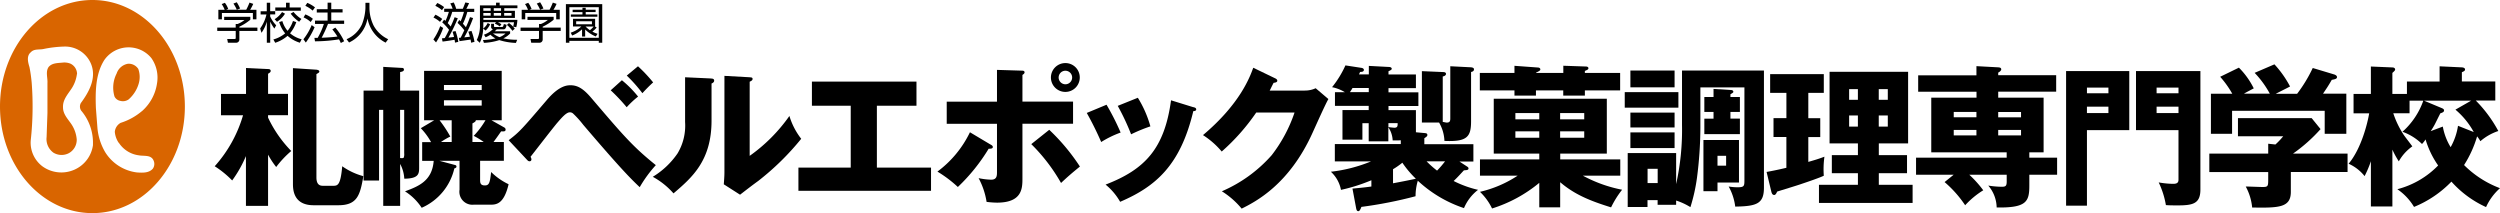
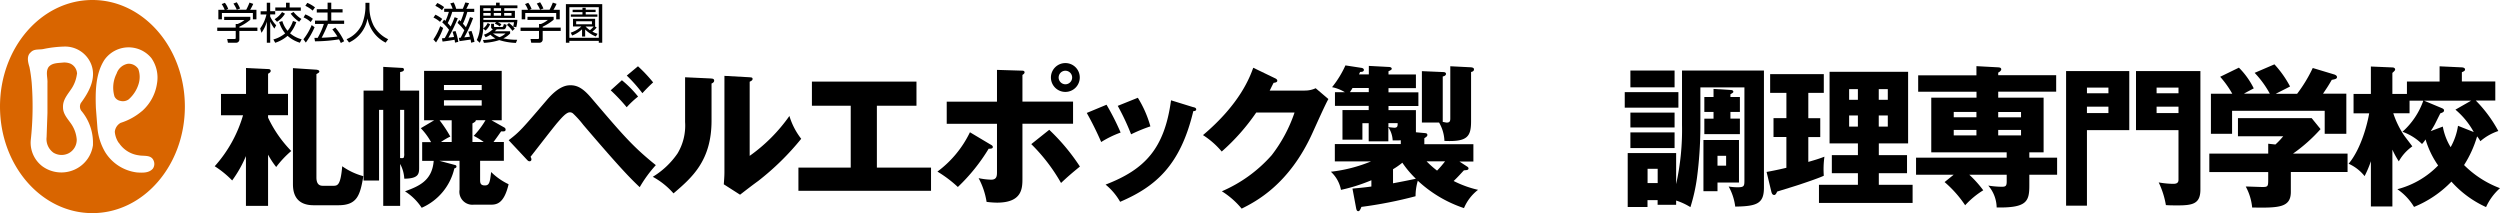
<svg xmlns="http://www.w3.org/2000/svg" data-name="グループ 35424" width="422.299" height="36">
  <defs>
    <clipPath id="a">
      <path data-name="長方形 8416" fill="none" d="M0 0h422.299v36H0z" />
    </clipPath>
  </defs>
  <g data-name="グループ 35423" clip-path="url(#a)">
    <path data-name="パス 215242" d="M21.769 16.755a5.664 5.664 0 0 0 1.648-2.587 3.976 3.976 0 0 0-.06-2.527 1.946 1.946 0 0 0-1.707-.877 2.447 2.447 0 0 0-1.946 1.649 5.23 5.23 0 0 0-.359 3.9 1.367 1.367 0 0 0 .968.724 1.683 1.683 0 0 0 1.469-.285" fill="#d96500" />
    <path data-name="パス 215243" d="M13.016 12.519a1.936 1.936 0 0 0-1.147-1.78 2.769 2.769 0 0 0-1.322-.162c-.848.083-1.767.059-2.341.748-.537.795-.131 1.816-.191 2.705v5.047l-.143 4.082a2.823 2.823 0 0 0 1.159 2.634 2.648 2.648 0 0 0 2.591.083 2.564 2.564 0 0 0 1.338-2.338 5.444 5.444 0 0 0-.8-2.408c-.609-.962-1.541-1.792-1.516-3.037-.048-1.282.848-2.207 1.5-3.216a5.845 5.845 0 0 0 .848-2.349" fill="#d96500" />
    <path data-name="パス 215244" d="M15.608 0C6.986 0 0 8.057 0 18s6.986 18 15.608 18 15.62-8.056 15.62-18-7-18-15.62-18m.107 24.443a5.335 5.335 0 0 1-3.152 4.224 5.455 5.455 0 0 1-5.363-.546 5 5 0 0 1-2.006-4.438 52.185 52.185 0 0 0 .155-9.765c-.084-.866-.2-1.733-.37-2.575-.239-.8-.549-1.887.239-2.528.537-.593 1.421-.391 2.113-.534a19.658 19.658 0 0 1 3.469-.414 4.743 4.743 0 0 1 4.581 2.933c.968 2.385-.346 4.735-1.719 6.6a1.235 1.235 0 0 0 .048 1.282 8.366 8.366 0 0 1 1.99 5.761m4.37-.332a4.754 4.754 0 0 0 3.367 2.124c.9.178 2.1-.142 2.52.914a1.394 1.394 0 0 1-.12 1.317c-.645.783-1.755.724-2.686.665a7.369 7.369 0 0 1-5.362-3.394 9.76 9.76 0 0 1-1.325-4.057l-.264-3.419c-.107-2.836-.06-5.814 1.433-8.14A5 5 0 0 1 23 8.164a4.921 4.921 0 0 1 2.579 1.661 5.757 5.757 0 0 1 .944 4.26 7.73 7.73 0 0 1-2.555 4.7h-.012a10.391 10.391 0 0 1-3.582 1.97 1.93 1.93 0 0 0-.98 1.519 3.935 3.935 0 0 0 .657 1.851" fill="#d96500" />
    <path data-name="パス 215245" d="M42.297 3.323a8.486 8.486 0 0 1-1.863 1.187v.154h3.045v.558h-3.045v1.435a.537.537 0 0 1-.6.558h-1.335l-.12-.629h1.2c.227 0 .239-.047.239-.214V5.221h-3.122v-.558h3.117v-.605h.31a4.453 4.453 0 0 0 1.183-.684h-3.439v-.538h4.418v.5Zm-.7-1.685a10.548 10.548 0 0 0 .549-1.2l.633.215a7.327 7.327 0 0 1-.525 1h1.063v1.61h-.6V2.196h-5.232v1.067h-.6V1.65h1.063a4.389 4.389 0 0 0-.5-.962l.538-.214a3.558 3.558 0 0 1 .561 1.032l-.37.142h3.415Zm-1.6 0a5.871 5.871 0 0 0-.566-1.032l.562-.226a6.834 6.834 0 0 1 .562 1.056Z" />
    <path data-name="パス 215246" d="M46.345 4.817a6.509 6.509 0 0 1-.7-1.174v3.572h-.574V3.654a5.921 5.921 0 0 1-.9 1.887l-.226-.735a6.37 6.37 0 0 0 1.063-2.36h-.983v-.547h1.039V.463h.574v1.424h.848v.546h-.848v.355a5.178 5.178 0 0 0 1.017 1.484l-.31.558Zm-.168 1.851a5.456 5.456 0 0 0 1.995-1.032 5.416 5.416 0 0 1-1.014-1.91l.537-.166a4.349 4.349 0 0 0 .883 1.649 4.823 4.823 0 0 0 .908-1.663l.561.19a5.983 5.983 0 0 1-1.051 1.887 4.823 4.823 0 0 0 1.959 1.01l-.3.582a5.482 5.482 0 0 1-2.078-1.163 6.084 6.084 0 0 1-2.088 1.174Zm.2-3.418a4.151 4.151 0 0 0 1.266-1.21l.5.273a4.259 4.259 0 0 1-1.35 1.364l-.4-.431ZM48.925.463v.8h1.887v.545h-4.311v-.55h1.814v-.8Zm1.612 3.215a5.711 5.711 0 0 1-1.433-1.376l.477-.285a5.587 5.587 0 0 0 1.338 1.187l-.394.475Z" />
    <path data-name="パス 215247" d="M51.251 6.633a9.776 9.776 0 0 0 1.4-2.4l.49.368a13 13 0 0 1-1.482 2.589Zm1.22-2.919a4.053 4.053 0 0 0-1.194-.772l.3-.51a4.507 4.507 0 0 1 1.274.748l-.37.534Zm.346-1.922a5.1 5.1 0 0 0-1.242-.807l.334-.5a5.577 5.577 0 0 1 1.3.76l-.383.534Zm3.834 2.883a9.846 9.846 0 0 1 1.481 2.29l-.562.3a5.572 5.572 0 0 0-.3-.617 26.479 26.479 0 0 1-4.06.332l-.1-.581h.549a11.818 11.818 0 0 0 1.051-2.361h-1.5v-.561h2.126V2.112H53.51V1.55h1.827V.45h.62v1.1h1.911v.558h-1.91v1.369h2.174v.558h-2.723a21.876 21.876 0 0 1-1.075 2.337c.7-.023 1.851-.082 2.663-.2a10.39 10.39 0 0 0-.86-1.2l.5-.309Z" />
    <path data-name="パス 215248" d="M62.406.475v.878a6.891 6.891 0 0 0 .716 2.99 5.4 5.4 0 0 0 2.448 2.278l-.429.581a5.743 5.743 0 0 1-3.061-4.081 5.538 5.538 0 0 1-3.117 4.058l-.418-.558a5.015 5.015 0 0 0 2.6-2.516 8.449 8.449 0 0 0 .585-2.752V.475h.669Z" />
    <path data-name="パス 215249" d="M73.213 6.656a9.956 9.956 0 0 0 1.147-2.243l.5.309a10.839 10.839 0 0 1-1.206 2.444l-.454-.511ZM74.32 3.69a4.516 4.516 0 0 0-1.1-.724l.334-.487a6.139 6.139 0 0 1 1.146.724l-.37.487Zm.334-1.981a5.2 5.2 0 0 0-1.122-.724L73.87.51a5.639 5.639 0 0 1 1.147.688l-.346.5Zm5.266 1.328a21.612 21.612 0 0 1-1.5 3.275c.155-.012.633-.071.955-.107-.072-.273-.179-.593-.263-.854l.525-.131a9.415 9.415 0 0 1 .514 1.851l-.574.143c-.023-.2-.048-.332-.084-.534-.346.059-1.636.237-1.863.273l-.119-.558s.251-.023.3-.023c.107-.2.537-1.08.62-1.258a8.456 8.456 0 0 0-1.146-1.246l.286-.486a2.658 2.658 0 0 1 .239.214 10.435 10.435 0 0 0 .561-1.59h-1.982a9.167 9.167 0 0 1-.764 1.9 4.744 4.744 0 0 1 .5.581c.406-.866.549-1.258.669-1.578l.537.178a28.5 28.5 0 0 1-1.586 3.274c.226-.036.62-.071.944-.118-.084-.392-.168-.641-.239-.89l.5-.107a10.087 10.087 0 0 1 .47 1.825l-.562.13a4.08 4.08 0 0 0-.072-.487c-.358.071-1.4.238-2.03.309l-.108-.546c.084 0 .418-.047.478-.047.287-.475.573-1.068.728-1.388a9.156 9.156 0 0 0-1.158-1.27l.322-.451c.107.095.143.131.239.2a9.183 9.183 0 0 0 .563-1.516h-.788v-.534h1.421a4.54 4.54 0 0 0-.394-.89l.585-.166a4.981 4.981 0 0 1 .406 1.067h1.122c.18-.367.371-.914.43-1.067l.633.119a7.657 7.657 0 0 1-.466.949h1.338v.534h-1.17a11.054 11.054 0 0 1-.74 1.994 6.385 6.385 0 0 1 .5.593 15.264 15.264 0 0 0 .693-1.709l.537.155Z" />
    <path data-name="パス 215250" d="M84.402 4.45a3.44 3.44 0 0 0-.811-.451l.191-.249h-2.138c0 .558 0 .7-.024 1.068a2.341 2.341 0 0 0 .753-.925l.418.2a3.253 3.253 0 0 1-.765 1.068l-.406-.332a6.012 6.012 0 0 1-.573 2.4l-.513-.475a5.364 5.364 0 0 0 .537-2.575V.914h2.723V.45h.608v.463h3v.475h-2.223v.439h1.8v1.2h-5.326v.332h5.743a5.459 5.459 0 0 1-.191 1.234l-.525-.095a4.51 4.51 0 0 0 .143-.736H84.1a3.654 3.654 0 0 1 .6.344l-.275.356Zm2.759 2.8a10.485 10.485 0 0 1-2.818-.475 9.827 9.827 0 0 1-2.6.463l-.155-.474a11.014 11.014 0 0 0 2.113-.273 3.425 3.425 0 0 1-.86-.629 3.854 3.854 0 0 1-.812.428l-.275-.428a4.168 4.168 0 0 0 1.505-.937.343.343 0 0 1-.3-.332v-.57h.49v.367c0 .083 0 .167.119.167h1.242c.155 0 .215-.107.3-.5l.466.131c-.084.475-.2.772-.525.772h-1.147a4.348 4.348 0 0 1-.334.32h2.6v.37a3.7 3.7 0 0 1-1.147.831 10.394 10.394 0 0 0 2.341.237l-.215.534Zm-4.275-5.861h-1.242v.439h1.242Zm0 .807h-1.242v.454h1.242Zm.382 3.452a4.494 4.494 0 0 0 1.111.629 3.014 3.014 0 0 0 1.015-.629h-2.126Zm1.371-4.26h-1.23v.439h1.23Zm0 .807h-1.23v.455h1.23Zm1.767 0h-1.242v.455h1.242Zm.155 3.014a5.326 5.326 0 0 0-.931-1l.346-.32a4.429 4.429 0 0 1 .979.961Z" />
    <path data-name="パス 215251" d="M93.534 3.323a8.468 8.468 0 0 1-1.863 1.187v.154h3.046v.558h-3.046v1.435a.537.537 0 0 1-.6.558h-1.338l-.119-.629h1.194c.227 0 .239-.047.239-.214V5.221h-3.113v-.558h3.117v-.605h.31a4.453 4.453 0 0 0 1.182-.688h-3.439v-.534h4.419v.5Zm-.7-1.685a10.548 10.548 0 0 0 .549-1.2l.633.214a7.245 7.245 0 0 1-.525 1h1.063v1.611h-.6V2.196h-5.23v1.067h-.6V1.65h1.063a4.356 4.356 0 0 0-.5-.962l.54-.214a3.906 3.906 0 0 1 .562 1.032l-.371.142h3.416Zm-1.6 0a5.872 5.872 0 0 0-.562-1.032l.562-.226a6.835 6.835 0 0 1 .562 1.056Z" />
    <path data-name="パス 215252" d="M101.73 7.215h-.583v-.309h-4.97v.309h-.585V.7h6.138v6.515Zm-.586-6h-4.967v5.168h4.97V1.21m-.37 3.453a3.96 3.96 0 0 1-.716.677 4.577 4.577 0 0 0 .884.368l-.3.451a5.45 5.45 0 0 1-1.8-1.175v1.183h-.525V4.948a5.3 5.3 0 0 1-1.673 1.056l-.239-.487a4.792 4.792 0 0 0 1.791-1.044H96.79V3.18h3.738v1.293h-.024l.275.166Zm-.167-2.622h-1.672v.4h1.97v.391H96.43v-.387h1.959v-.4h-1.66v-.396h1.66v-.332h.549v.332h1.672Zm-.621 1.554h-2.663v.5h2.663Zm-1.075.89a6.007 6.007 0 0 0 .728.617 3.891 3.891 0 0 0 .633-.617Z" />
    <path data-name="パス 215253" d="M45.27 34.777h-3.726v-8.413a20.367 20.367 0 0 1-2.325 4.118 16.3 16.3 0 0 0-2.95-2.4 22.145 22.145 0 0 0 4.785-8.611h-3.725v-3.607h4.228v-4.379l3.726.178c.179 0 .442.047.442.308 0 .178-.107.285-.442.487v3.393h3.366v3.608h-3.367v.412a20.629 20.629 0 0 0 3.917 5.635 16.524 16.524 0 0 0-2.544 2.705 14.081 14.081 0 0 1-1.373-2.088v8.65Zm8.18-23.006c.2.024.49.107.49.285s-.048.2-.49.463v17.452c0 1.412.776 1.412 1.17 1.412h1.612c.777 0 1.29 0 1.577-3.3a11.054 11.054 0 0 0 3.57 1.673c-.549 3.192-1.015 4.913-4.228 4.913h-4.167c-3.5 0-3.5-2.753-3.5-3.7v-19.46Z" />
    <path data-name="パス 215254" d="M64.03 18.557v11.938h-2.615V15.306h3.32v-4.01l3.188.178a.272.272 0 0 1 .31.285c0 .308-.394.356-.645.415v3.133H70.8v12.921c0 1.08 0 1.934-2.508 1.958a5.81 5.81 0 0 0-.7-2.492v7.084h-2.857V18.557h-.7m3.547 0v8.14c.359.024.513.047.621-.083a1.717 1.717 0 0 0 .072-.747v-7.31h-.693Zm17.53 5.434v3.168h-4.013v3.215c0 .511.048.95.8.95s.86-.487 1.063-2.267a10.752 10.752 0 0 0 2.95 2.065c-.8 3.394-2.1 3.453-3.1 3.453h-2.8a2.194 2.194 0 0 1-2.388-2.528V27.16h-3.42l2.615.7c.131.024.287.083.287.285 0 .178-.2.261-.359.308a9.607 9.607 0 0 1-5.517 6.645 9.3 9.3 0 0 0-2.818-2.777c2.28-.854 4.585-1.744 4.848-5.15h-1.946v-3.167h1.5a11.2 11.2 0 0 0-1.732-2.35l2.267-1.341h-1.712v-8.341h13.112v8.341h-1.732l2.15 1.211a.408.408 0 0 1 .239.356c0 .356-.31.332-.752.308-.442.617-.514.748-1.29 1.8h1.744Zm-8.813 0v-3.678h-2.05a21.468 21.468 0 0 1 1.815 2.753 10.167 10.167 0 0 0-1.577.925h1.8Zm5.075-9.635h-6.382v.854h6.377Zm-6.382 3.478h6.377v-.9h-6.377Zm6.711 6.146a13.116 13.116 0 0 0-1.684-1.032 14.03 14.03 0 0 0 1.994-2.646h-1.636c-.024.178-.048.261-.574.545v3.145h1.887Z" />
    <path data-name="パス 215255" d="M85.943 23.67c1.839-1.412 2.173-1.8 6.4-6.74 2.066-2.444 3.415-2.528 4.037-2.528 1.266 0 2.233.664 3.475 2.113 5.445 6.383 7.021 8.234 10.927 11.379a21.494 21.494 0 0 0-2.723 3.725c-1.4-1.341-2.855-2.705-9.529-10.525a16.2 16.2 0 0 0-1.732-1.922.8.8 0 0 0-.549-.2c-.6 0-1.421.973-2.1 1.756-.752.878-3.88 4.936-4.537 5.767a.745.745 0 0 1 .155.463.294.294 0 0 1-.31.284c-.179 0-.287-.082-.49-.308l-3.033-3.239Zm19.118-10.109a18.13 18.13 0 0 1 2.723 2.753 15.328 15.328 0 0 0-1.923 1.8 30.769 30.769 0 0 0-2.7-2.86l1.887-1.7Zm2.7-2.373a25.319 25.319 0 0 1 2.567 2.729 25.207 25.207 0 0 0-1.815 1.827 24.976 24.976 0 0 0-2.64-2.978l1.887-1.566Z" />
    <path data-name="パス 215256" d="M120.035 13.254c.287.024.6.024.6.367 0 .309-.334.44-.442.487v6.277c0 6.776-3.32 9.623-6.425 12.281a12.721 12.721 0 0 0-3.5-2.8 13.645 13.645 0 0 0 4.191-3.963 9.113 9.113 0 0 0 1.266-5.28v-7.571l4.3.2Zm6.6-.2c.287.024.49.024.49.285 0 .237-.263.355-.49.463v12.526a27.86 27.86 0 0 0 6.711-6.74 11.8 11.8 0 0 0 1.994 3.856 44.414 44.414 0 0 1-7.273 7.131c-1.039.748-2.054 1.543-3.057 2.314l-2.746-1.756c.048-.688.107-1.341.107-2.053V12.815l4.275.237Z" />
    <path data-name="パス 215257" d="M148.122 28.311h9.147v3.916h-22.4v-3.916h8.836V17.857h-6.557v-4.07h17.662v4.07h-6.688Z" />
    <path data-name="パス 215258" d="M167.289 24.395c.287.154.418.261.418.439 0 .332-.549.285-.7.285a31.124 31.124 0 0 1-5.207 6.467 20.684 20.684 0 0 0-3.451-2.6 17.992 17.992 0 0 0 5.493-6.645l3.439 2.053Zm1.111-12.59 4.274.13c.131 0 .394.024.394.285 0 .2-.2.332-.358.439v4.509h8.55v3.738h-8.55v9.184c0 1.673 0 4.141-4.3 4.141a14.938 14.938 0 0 1-1.755-.13 12.627 12.627 0 0 0-1.35-4.01 11.445 11.445 0 0 0 2.126.261c.979 0 .979-.7.979-1.341v-8.1h-8.49v-3.742h8.49v-5.351Zm8.836 10.121a34.309 34.309 0 0 1 5.182 6.205c-1.4 1.151-2.018 1.673-3.188 2.777a29.791 29.791 0 0 0-5.028-6.562Zm5.158-8.851a2.436 2.436 0 1 1-2.436-2.42 2.422 2.422 0 0 1 2.436 2.42m-3.57 0a1.153 1.153 0 0 0 1.138 1.163 1.145 1.145 0 0 0 0-2.29 1.138 1.138 0 0 0-1.134 1.127" />
    <path data-name="パス 215259" d="M186.908 17.679a41.738 41.738 0 0 1 2.389 4.711 17.154 17.154 0 0 0-3.284 1.6 53.64 53.64 0 0 0-2.436-4.913l3.344-1.388Zm14.664.416c.287.071.49.154.49.391 0 .261-.359.285-.49.285-2.173 9.137-6.341 12.743-12.359 15.318a10.324 10.324 0 0 0-2.46-2.907c6.627-2.551 9.947-6.051 11.058-14.239l3.761 1.163Zm-9.374-1.59a18.525 18.525 0 0 1 2.126 4.841 26.438 26.438 0 0 0-3.26 1.341 39.262 39.262 0 0 0-2.257-4.806l3.391-1.364Z" />
    <path data-name="パス 215260" d="M220.405 15.295a4.229 4.229 0 0 0 1.839-.391l2.149 1.827c-.466.772-2.041 4.3-2.639 5.612-3.988 8.9-9.745 11.759-12.013 12.9a13.884 13.884 0 0 0-3.345-2.931 23.747 23.747 0 0 0 8.42-6.1 24.555 24.555 0 0 0 3.856-7.2H212.2a35.324 35.324 0 0 1-5.827 6.585 13.874 13.874 0 0 0-3.166-2.776c6.294-5.3 7.929-9.836 8.492-11.379l3.726 1.8c.107.047.334.178.334.392 0 .261-.359.332-.621.356-.419.795-.491 1.008-.669 1.317h5.936Z" />
    <path data-name="パス 215261" d="M228.441 31.859c1.947-.178 2.723-.284 3.212-.355v-1.057a29.569 29.569 0 0 1-5.135 1.625 5.59 5.59 0 0 0-1.707-3.062 25.306 25.306 0 0 0 6.783-1.744h-6.114v-2.93h11.141v-.641c-.358.023-.573.023-1.373.023a4.307 4.307 0 0 0-.728-2.219v2.373h-3.32v-3.06h-1.063v2.776h-3.367v-5h4.431v-.7h-5.7v-2.309h1.684a6.7 6.7 0 0 0-2.173-.854 16.836 16.836 0 0 0 2.257-3.678l2.7.415c.334.047.418.237.418.332 0 .332-.359.356-.645.356a5.468 5.468 0 0 1-.18.416h1.661V11.13l3.32.178c.179 0 .549.024.549.332 0 .131-.286.285-.549.392v.546h4.633v2.314h-4.633v.7h5.051v2.314h-5.051v.7h4.633v3.737l1.421.13c.238.024.513.024.513.332 0 .2-.155.309-.513.546v1.009h8.287v2.93h-2.352l1.217.795c.108.083.311.155.311.38 0 .2-.2.261-.466.284-.108 0-.227.024-.311.024-.417.439-1.039 1.151-1.731 1.8a17.876 17.876 0 0 0 4.12 1.495 7.614 7.614 0 0 0-2.376 3.085 21.232 21.232 0 0 1-7.8-4.627 9.328 9.328 0 0 0-.382 2.622 71.305 71.305 0 0 1-9.147 1.8c-.155.415-.31.724-.513.724-.287 0-.334-.261-.418-.724l-.573-3.062Zm2.771-16.291v-.7h-2.747a8.029 8.029 0 0 1-.442.7Zm3.32 5.9c.513.07.884.106 1.015.106.442 0 .573-.2.537-.771h-1.553Zm.776 9.492c.824-.155 2.723-.51 3.857-.771a16.735 16.735 0 0 1-2.281-2.705 12.562 12.562 0 0 1-1.576 1.1v2.373Zm9.662-19.771 3.5.178c.263.024.513.107.513.332 0 .332-.239.392-.49.463v8.318c0 2.623-.645 3.5-4.5 3.322a6.664 6.664 0 0 0-.908-3.109h-2.9v-8.675l3.63.155c.084 0 .442.024.442.308 0 .309-.418.416-.549.44v7.677c.263.023.49.107.7.107.549 0 .574-.356.574-.724v-8.78Zm-3.99 16.066a17.354 17.354 0 0 0 1.767 1.566 16.647 16.647 0 0 0 1.35-1.566h-3.117Z" />
-     <path data-name="パス 215262" d="m255.846 11.118 3.905.285c.131 0 .442.047.442.332 0 .178-.287.332-.728.534v.047h4.61v-1.21l3.857.131c.107 0 .382.059.382.285 0 .2-.131.261-.6.463v.332h5.959v2.954h-5.957v.878h-3.654v-.878h-4.61v.878h-3.63v-.878h-5.851v-2.954h5.851v-1.211Zm7.691 23.909h-3.523v-4.141a23.47 23.47 0 0 1-7.977 4.331 9.592 9.592 0 0 0-2.042-2.812 19.68 19.68 0 0 0 6.365-2.729h-6.364v-2.753h10.019v-.973h-7.691v-9.267h19.1v9.267h-7.87v.973h10.142v2.753h-6.317a23.211 23.211 0 0 0 6.628 2.373 16.03 16.03 0 0 0-1.863 2.978c-3.655-1.127-6.21-2.207-8.6-4.248v4.248Zm-3.523-15.924h-4.036v1.056h4.036Zm-4.037 4.165h4.036v-1.08h-4.036Zm11.632-4.165h-4.073v1.056h4.072Zm-4.073 4.165h4.072v-1.08h-4.072Z" />
    <path data-name="パス 215263" d="M283.515 18.19h-9.064v-2.622h9.064Zm.621-6.277h13.828v19.768c0 2.682-1.134 3.168-4.848 3.216a9.4 9.4 0 0 0-1.111-3.394 8.587 8.587 0 0 0 1.528.131c1.134 0 1.134-.237 1.134-1.305V14.761h-7.439v6.868a67.147 67.147 0 0 1-.573 8.389 29.769 29.769 0 0 1-1.111 4.972 10.814 10.814 0 0 0-2.412-1.115v.724h-3.128v-.795h-1.708v1.163h-3.344v-9.112h8.181v5.244a42.34 42.34 0 0 0 .991-10.015v-9.155Zm-1.266 2.836h-7.464v-2.836h7.464Zm0 6.787h-7.464v-2.515h7.464Zm0 3.476h-7.464v-2.645h7.464Zm-4.562 5.917h1.707v-2.42h-1.707Zm15.44-7.285v7.185h-3.63V32.3h-2.374v-8.65Zm.155-7.262v2.528h-1.6v1.127h1.6v2.623h-6.007v-2.619h1.553v-1.127h-1.553v-2.528h1.553v-1.364l2.854.178c.155 0 .49.024.49.309 0 .107-.048.154-.49.415v.463Zm-3.785 11.6h1.457v-1.665h-1.457Z" />
    <path data-name="パス 215264" d="M305.459 19.97h2.018v3.188h-2.018v4.189c.931-.261 1.839-.534 2.723-.878a15.417 15.417 0 0 0-.107 3.215c-.728.356-2.794 1.056-3.785 1.388-.645.238-3.523 1.1-4.1 1.294-.131.332-.286.569-.489.569-.311 0-.418-.284-.49-.569l-.8-3.322c1.732-.308 2.973-.617 3.344-.7v-5.2h-2.174v-3.186h2.178v-4.271h-2.747v-3.168h9.064v3.168h-2.617v4.283Zm17.618 11.248v3.061h-15.818v-3.061h6.58v-1.96h-4.406v-3.059h4.406v-1.981h-4.789V12.127h13.267v12.091h-4.948V26.2h4.765v3.058h-4.765v1.96h5.709Zm-9.242-16.16h-1.481v1.8h1.481Zm-1.481 6.325h1.481v-1.876h-1.481Zm6.532-6.325h-1.527v1.8h1.528Zm-1.527 6.324h1.528v-1.875h-1.528Z" />
    <path data-name="パス 215265" d="M333.858 15.496h-9.84V12.72h9.84v-1.546l3.678.2c.263.024.513.059.513.356 0 .178-.263.415-.513.534v.439h9.792v2.781h-9.79v1.009h7.667v9.243h-2.412v.9h4.693v2.884h-4.693v1.827c0 2.705-.466 3.785-5.517 3.7a5.834 5.834 0 0 0-1.421-3.7 15.031 15.031 0 0 0 2.257.2c.645 0 .86-.094.86-.878v-1.148h-6.314a18.863 18.863 0 0 1 2.353 2.622 14.232 14.232 0 0 0-3.057 2.528 19.155 19.155 0 0 0-3.475-3.916l1.528-1.234h-6.349v-2.884h15.309v-.9h-12.738v-9.244h7.643v-1.009Zm0 3.417h-3.833v.9h3.833Zm0 3.037h-3.833v.924h3.833Zm3.678-2.135h3.857v-.9h-3.855Zm0 3.061h3.857v-.926h-3.855Z" />
    <path data-name="パス 215266" d="M359.677 12.001v9.979h-7.151v12.762h-3.523V12.001Zm-3.523 2.8h-3.628v.949h3.631Zm-3.63 3.216v1.08h3.63v-1.08Zm19.167-6.016v20.012c0 2.4-1.266 2.682-3.857 2.682-1.266 0-1.553-.024-1.971-.048a14.452 14.452 0 0 0-1.217-3.833 15.111 15.111 0 0 0 2.329.238c.442 0 1.014 0 1.014-.676v-8.389h-7.177v-9.979h10.879Zm-3.7 2.8h-3.7v.949h3.7Zm-3.7 4.3h3.7v-1.08h-3.7Z" />
    <path data-name="パス 215267" d="M386.967 29.059v3.347c0 2.646-1.971 2.729-6.532 2.646a9.26 9.26 0 0 0-1.087-3.548c.382 0 2.412.083 2.842.083.956 0 .956-.13.956-1.447v-1.08h-9.948v-3.11h9.948v-1.673l1.218.131a12.445 12.445 0 0 0 1.313-1.388h-7.642v-3.062h12.452l1.5 1.851a26.9 26.9 0 0 1-4.657 4.141h9.219v3.109h-9.582Zm-3.547-13.23a16.4 16.4 0 0 0-2.567-3.524l3.343-1.436a17.45 17.45 0 0 1 2.64 3.737c-.359.2-2.078 1.057-2.412 1.234h3.606a24.085 24.085 0 0 0 2.639-4.354l3.654 1.1c.131.047.442.178.442.439 0 .309-.418.38-.884.463-.669 1.163-.86 1.412-1.481 2.338h3.941v6.775h-3.654v-3.889h-15.646v3.892h-3.574v-6.775h3.606a16.462 16.462 0 0 0-2.042-2.86l3.164-1.542a13.137 13.137 0 0 1 2.508 3.5c-1.111.593-1.374.724-1.66.9h4.37Z" />
    <path data-name="パス 215268" d="M416.244 27.896a17.025 17.025 0 0 0 6.054 3.892 9.457 9.457 0 0 0-2.353 3.192 17.485 17.485 0 0 1-5.851-4.3 18.434 18.434 0 0 1-6.317 4.272 9.51 9.51 0 0 0-2.818-2.99 14.754 14.754 0 0 0 6.891-4.01 15.317 15.317 0 0 1-2.126-4.4 4.662 4.662 0 0 1-.6.772 9.054 9.054 0 0 0-3.3-2.065 12.691 12.691 0 0 0 3.523-5.257h-2.326v2.136h-2.746a15.159 15.159 0 0 0 1.683 3.524c.18.308 1.3 1.721 1.528 2.064a7.685 7.685 0 0 0-2.28 2.528 14.037 14.037 0 0 1-1.085-1.981v9.6h-3.631v-7.642a17.838 17.838 0 0 1-1.063 2.516 7.212 7.212 0 0 0-2.7-2.089c2.2-2.622 3.236-7.048 3.475-8.519h-2.64v-3.273h2.926v-4.63l3.631.155c.179 0 .466.071.466.356 0 .178-.263.379-.466.569v3.55h2.46v-2.09h5.517v-2.575l3.762.178c.394.024.537.2.537.332 0 .261-.18.332-.537.487v1.568h5.648v3.216h-3.3a22.263 22.263 0 0 1 3.809 5.149 8.915 8.915 0 0 0-3.033 1.721 5.521 5.521 0 0 0-.549-.819 18.883 18.883 0 0 1-2.2 4.841Zm-3.606-6.515a10 10 0 0 0 1.325 3.476 10.548 10.548 0 0 0 1.242-3.607l2.663 1.056a13.316 13.316 0 0 0-3.1-3.785l2.663-1.519h-7.977l2.95 1.235c.2.083.442.178.442.415s-.2.356-.621.487c-.155.285-.8 1.6-.931 1.851a13.524 13.524 0 0 1-.7 1.163l2.042-.771Z" />
  </g>
</svg>